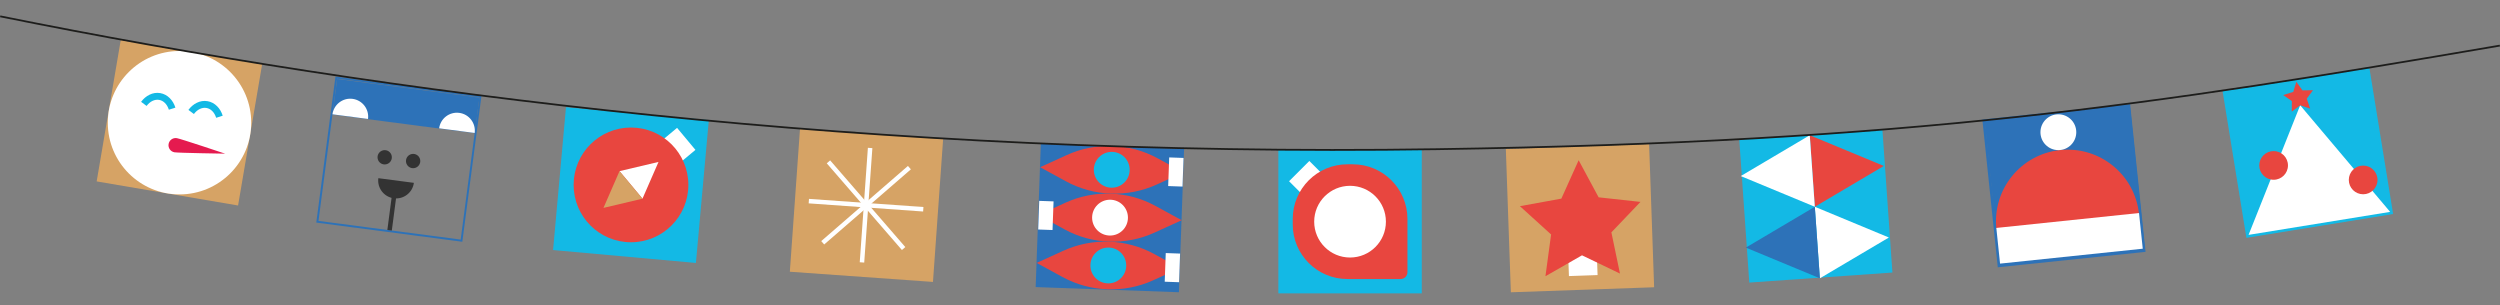
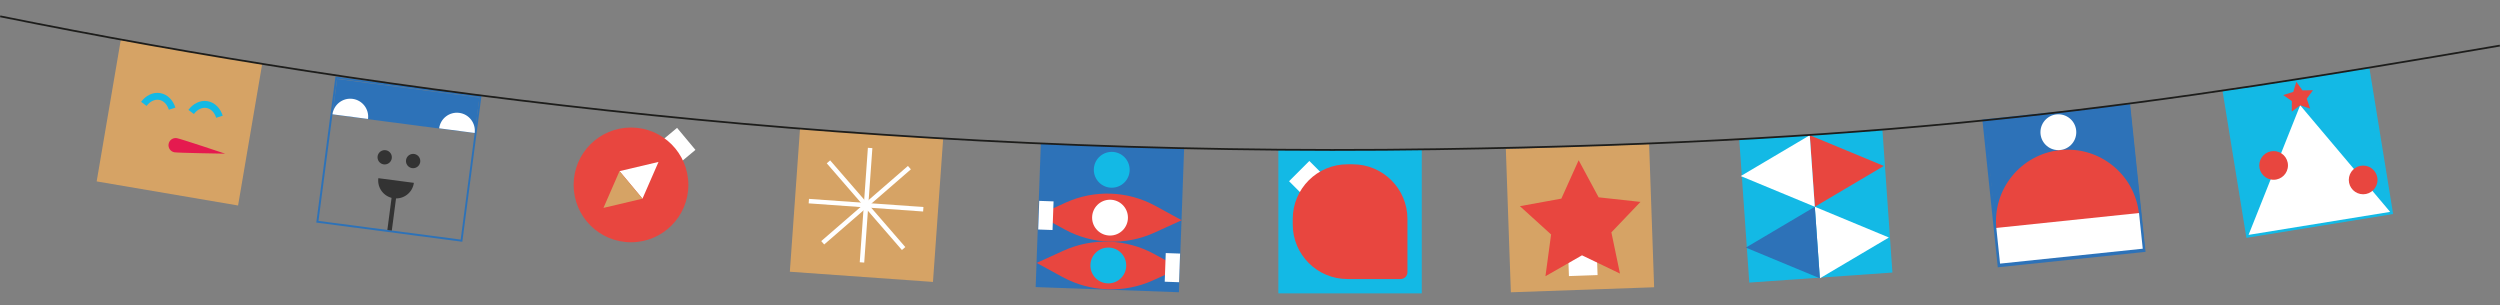
<svg xmlns="http://www.w3.org/2000/svg" version="1.1" id="Слой_1" x="0px" y="0px" viewBox="0 0 960 117.19" style="enable-background:new 0 0 960 117.19;" xml:space="preserve">
  <rect x="0" y="0" width="960" height="117.19" fill="#808080" stroke="none" />
  <style type="text/css">
	.st0{fill:#13B9E5;}
	.st1{fill:#FFFFFF;}
	.st2{fill:#E8463F;}
	.st3{fill:#D6A365;}
	.st4{fill:none;stroke:#FFFFFF;stroke-width:2.489;stroke-miterlimit:10;}
	.st5{fill:#2D72B8;}
	.st6{fill:#333333;}
	.st7{fill:none;stroke:#333333;stroke-width:2.489;stroke-miterlimit:10;}
	.st8{fill:#E51A4F;}
	.st9{clip-path:url(#SVGID_00000039824915944932880030000003559099036862597045_);}
	.st10{fill:none;stroke:#FFFFFF;stroke-width:0.713;stroke-miterlimit:10;}
	.st11{fill:none;stroke:#FFFFFF;stroke-width:2.483;stroke-miterlimit:10;}
	.st12{fill:none;stroke:#333333;stroke-width:2.483;stroke-miterlimit:10;}
	.st13{fill:none;stroke:#1D1D1B;stroke-width:0.998;stroke-miterlimit:10;}
	.st14{fill:none;stroke:#FFFFFF;stroke-width:1.727;stroke-miterlimit:10;}
	.st15{fill:none;stroke:#333333;stroke-width:1.727;stroke-miterlimit:10;}
	.st16{fill:none;stroke:#1D1D1B;stroke-width:0.694;stroke-miterlimit:10;}
	.st17{clip-path:url(#SVGID_00000132074120689214132170000016408693411596800176_);}
	.st18{clip-path:url(#SVGID_00000130619500877013975710000002959362916252324540_);}
</style>
  <g>
    <g>
-       <rect x="214.76" y="43.47" transform="matrix(0.996 0.09 -0.09 0.996 7.349 -21.457)" class="st0" width="55.07" height="55.07" />
      <rect x="253.7" y="51.38" transform="matrix(0.768 -0.641 0.641 0.768 23.759 179.317)" class="st1" width="11.01" height="11.01" />
      <circle class="st2" cx="242.3" cy="71" r="22.03" />
      <g>
        <polygon class="st1" points="252.87,62.18 237.89,65.72 246.71,76.29    " />
        <polygon class="st3" points="231.73,79.83 246.71,76.29 237.89,65.72    " />
      </g>
    </g>
    <g>
      <rect x="305.02" y="51.26" transform="matrix(0.998 0.071 -0.071 0.998 6.439 -23.428)" class="st3" width="55.07" height="55.07" />
      <g>
        <line class="st14" x1="315.92" y1="93.23" x2="349.21" y2="64.37" />
        <line class="st14" x1="318.13" y1="62.15" x2="346.99" y2="95.44" />
        <line class="st14" x1="310.59" y1="77.23" x2="354.54" y2="80.36" />
        <line class="st14" x1="334.13" y1="56.82" x2="331" y2="100.77" />
      </g>
    </g>
    <g>
      <g>
        <rect x="764.52" y="43.27" transform="matrix(0.995 -0.104 0.104 0.995 -3.119 82.763)" class="st5" width="56.07" height="56.07" />
        <path class="st5" d="M817.08,41.06l5.72,54.77l-54.77,5.72l-5.72-54.78L817.08,41.06 M817.97,39.96l-0.99,0.1l-54.77,5.72     l-0.99,0.1l0.1,0.99l5.72,54.78l0.1,0.99l0.99-0.1l54.77-5.72l0.99-0.1l-0.1-0.99l-5.72-54.77L817.97,39.96L817.97,39.96z" />
      </g>
      <path class="st2" d="M766.6,87.87l54.77-5.72c-1.58-15.13-15.12-26.11-30.25-24.53C776,59.2,765.02,72.74,766.6,87.87z" />
      <circle class="st1" cx="790.41" cy="50.77" r="6.88" />
      <rect x="787.82" y="64.32" transform="matrix(-0.104 -0.995 0.995 -0.104 785.958 891.797)" class="st1" width="13.77" height="55.07" />
    </g>
    <g>
      <rect x="398.71" y="56.03" transform="matrix(0.036 -0.999 0.999 0.036 327.366 506.531)" class="st5" width="55.07" height="55.07" />
      <g>
        <path class="st2" d="M453.11,102.94l-9.86-5.38c-10.8-5.9-23.75-6.36-34.95-1.26l-10.22,4.66l9.86,5.38     c10.8,5.9,23.75,6.36,34.95,1.26L453.11,102.94z" />
        <rect x="447.6" y="97.33" transform="matrix(0.999 0.036 -0.036 0.999 4 -16.17)" class="st1" width="5.51" height="11.01" />
      </g>
      <g>
        <path class="st2" d="M398.73,82.58l10.1,5.52c10.65,5.81,23.42,6.27,34.46,1.24l10.47-4.77l-10.1-5.52     c-10.65-5.81-23.42-6.27-34.46-1.24L398.73,82.58z" />
        <rect x="398.73" y="77.17" transform="matrix(-0.999 -0.036 0.036 -0.999 799.725 179.776)" class="st1" width="5.51" height="11.01" />
      </g>
      <g>
-         <path class="st2" d="M454.43,66.19l-9.86-5.38c-10.8-5.9-23.75-6.36-34.95-1.26l-10.22,4.66l9.86,5.38     c10.8,5.9,23.75,6.36,34.95,1.26L454.43,66.19z" />
-         <rect x="448.93" y="60.59" transform="matrix(0.999 0.036 -0.036 0.999 2.676 -16.242)" class="st1" width="5.51" height="11.01" />
-       </g>
+         </g>
      <circle class="st1" cx="426.25" cy="83.57" r="6.88" />
      <circle class="st0" cx="426.91" cy="65.2" r="6.88" />
      <circle class="st0" cx="425.59" cy="101.94" r="6.88" />
    </g>
    <g>
      <g>
        <path class="st5" d="M129.47,30.23l54.6,7.17l-7.17,54.6l-54.6-7.17L129.47,30.23 M128.82,29.39l-0.1,0.74l-7.17,54.6l-0.1,0.74     l0.74,0.1l54.6,7.17l0.74,0.1l0.1-0.74l7.17-54.6l0.1-0.74l-0.74-0.1l-54.6-7.17L128.82,29.39L128.82,29.39z" />
      </g>
      <rect x="148.99" y="13.11" transform="matrix(-0.13 0.992 -0.992 -0.13 216.476 -108.61)" class="st5" width="13.77" height="55.07" />
      <path class="st1" d="M168.63,49.27c0.5-3.77,3.95-6.42,7.72-5.93s6.42,3.95,5.93,7.72L168.63,49.27z" />
      <path class="st1" d="M127.67,43.89c0.5-3.77,3.95-6.42,7.72-5.93c3.77,0.5,6.42,3.95,5.93,7.72L127.67,43.89z" />
      <g>
        <g>
          <circle class="st6" cx="158.64" cy="61.84" r="2.75" />
          <circle class="st6" cx="147.72" cy="60.4" r="2.75" />
        </g>
        <path class="st6" d="M158.93,70.21c-0.5,3.77-3.95,6.42-7.72,5.93c-3.77-0.5-6.42-3.95-5.93-7.72L158.93,70.21z" />
        <line class="st15" x1="149.6" y1="88.42" x2="151.55" y2="73.57" />
      </g>
    </g>
    <g>
      <rect x="41.4" y="19.59" transform="matrix(-0.986 -0.168 0.168 -0.986 128.948 105.181)" class="st3" width="55.07" height="55.07" />
      <g>
-         <circle class="st1" cx="68.93" cy="47.12" r="27.54" />
        <path class="st8" d="M86.46,59.01c0,0-17.97-0.28-19.47-0.53c-1.5-0.26-2.51-1.68-2.25-3.18c0.26-1.5,1.68-2.51,3.18-2.25     C69.42,53.3,86.46,59.01,86.46,59.01z" />
        <g>
          <g>
            <path class="st0" d="M67.35,41.33c-0.44-1.41-1.17-2.67-2.16-3.65c-0.98-0.98-2.24-1.69-3.66-1.93c-1.43-0.25-2.85,0-4.1,0.61       c-1.26,0.6-2.36,1.56-3.25,2.74l2.11,1.58c0.66-0.88,1.45-1.55,2.28-1.94c0.83-0.39,1.67-0.53,2.52-0.39       c0.85,0.15,1.6,0.55,2.25,1.2c0.65,0.64,1.17,1.53,1.5,2.58L67.35,41.33L67.35,41.33z" />
            <path class="st0" d="M85.52,44.43c-0.44-1.41-1.17-2.67-2.16-3.65c-0.98-0.98-2.24-1.69-3.66-1.93c-1.43-0.25-2.85,0-4.1,0.61       c-1.26,0.6-2.36,1.56-3.25,2.74l2.11,1.58c0.66-0.88,1.45-1.55,2.28-1.94c0.83-0.39,1.67-0.53,2.52-0.39       c0.85,0.15,1.6,0.55,2.25,1.2c0.65,0.64,1.17,1.53,1.5,2.58L85.52,44.43L85.52,44.43z" />
          </g>
        </g>
      </g>
    </g>
    <g>
      <g>
        <rect x="858.18" y="30.56" transform="matrix(0.987 -0.16 0.16 0.987 2.071 142.861)" class="st0" width="56.07" height="56.07" />
        <path class="st0" d="M908.98,27l8.83,54.36l-54.36,8.83l-8.83-54.36L908.98,27 M909.81,25.85l-0.99,0.16l-54.36,8.83L853.47,35     l0.16,0.99l8.83,54.36l0.16,0.99l0.99-0.16l54.36-8.83l0.99-0.16l-0.16-0.99l-8.83-54.36L909.81,25.85L909.81,25.85z" />
      </g>
      <polygon class="st1" points="883.27,40.43 863.45,90.19 917.81,81.36   " />
      <polygon class="st2" points="883.27,40.43 887.1,41.71 885.79,37.89 888.19,34.64 884.15,34.71 881.8,31.42 880.62,35.28     876.76,36.5 880.07,38.82 880.03,42.86   " />
      <circle class="st2" cx="873.07" cy="63.52" r="5.51" />
      <circle class="st2" cx="907.45" cy="69.09" r="5.51" />
    </g>
    <g>
      <rect x="579.44" y="56.01" transform="matrix(0.999 -0.035 0.035 0.999 -2.578 21.547)" class="st3" width="55.07" height="55.07" />
      <g>
        <rect x="602.06" y="94.55" transform="matrix(-0.035 -0.999 0.999 -0.035 529.087 710.78)" class="st1" width="11.01" height="11.01" />
        <polygon class="st2" points="607.49,98.04 622.07,105.05 618.77,89.22 629.94,77.53 613.87,75.77 606.2,61.53 599.56,76.27      583.65,79.17 595.62,90.04 593.45,106.07    " />
      </g>
    </g>
    <g>
      <rect x="490.89" y="57.58" class="st0" width="55.07" height="55.07" />
      <rect x="497.34" y="64.03" transform="matrix(0.707 -0.707 0.707 0.707 98.108 375.936)" class="st1" width="11.01" height="11.01" />
      <path class="st2" d="M517.4,107.15h20.43c1.45,0,2.63-1.18,2.63-2.63V84.09c0-11.6-9.4-21-21-21h-2.05c-11.6,0-21,9.4-21,21v2.05    C496.39,97.74,505.8,107.15,517.4,107.15z" />
-       <circle class="st1" cx="518.42" cy="85.12" r="13.77" />
    </g>
    <g>
      <rect x="669.36" y="51.87" transform="matrix(-0.07 -0.998 0.998 -0.07 666.817 780.159)" class="st0" width="55.07" height="55.07" />
      <g>
        <polygon class="st1" points="725.33,91.2 696.89,79.4 698.83,106.87    " />
        <polygon class="st5" points="670.4,95.08 698.83,106.87 696.89,79.4    " />
      </g>
      <g>
        <polygon class="st2" points="723.39,63.73 694.95,51.93 696.89,79.4    " />
        <polygon class="st1" points="668.45,67.61 696.89,79.4 694.95,51.93    " />
      </g>
    </g>
    <path class="st16" d="M0.07,6.27C148.11,36.16,335.3,60.53,551.75,57.29c182.57-2.73,275.01-16.98,408.19-39.78" />
  </g>
</svg>